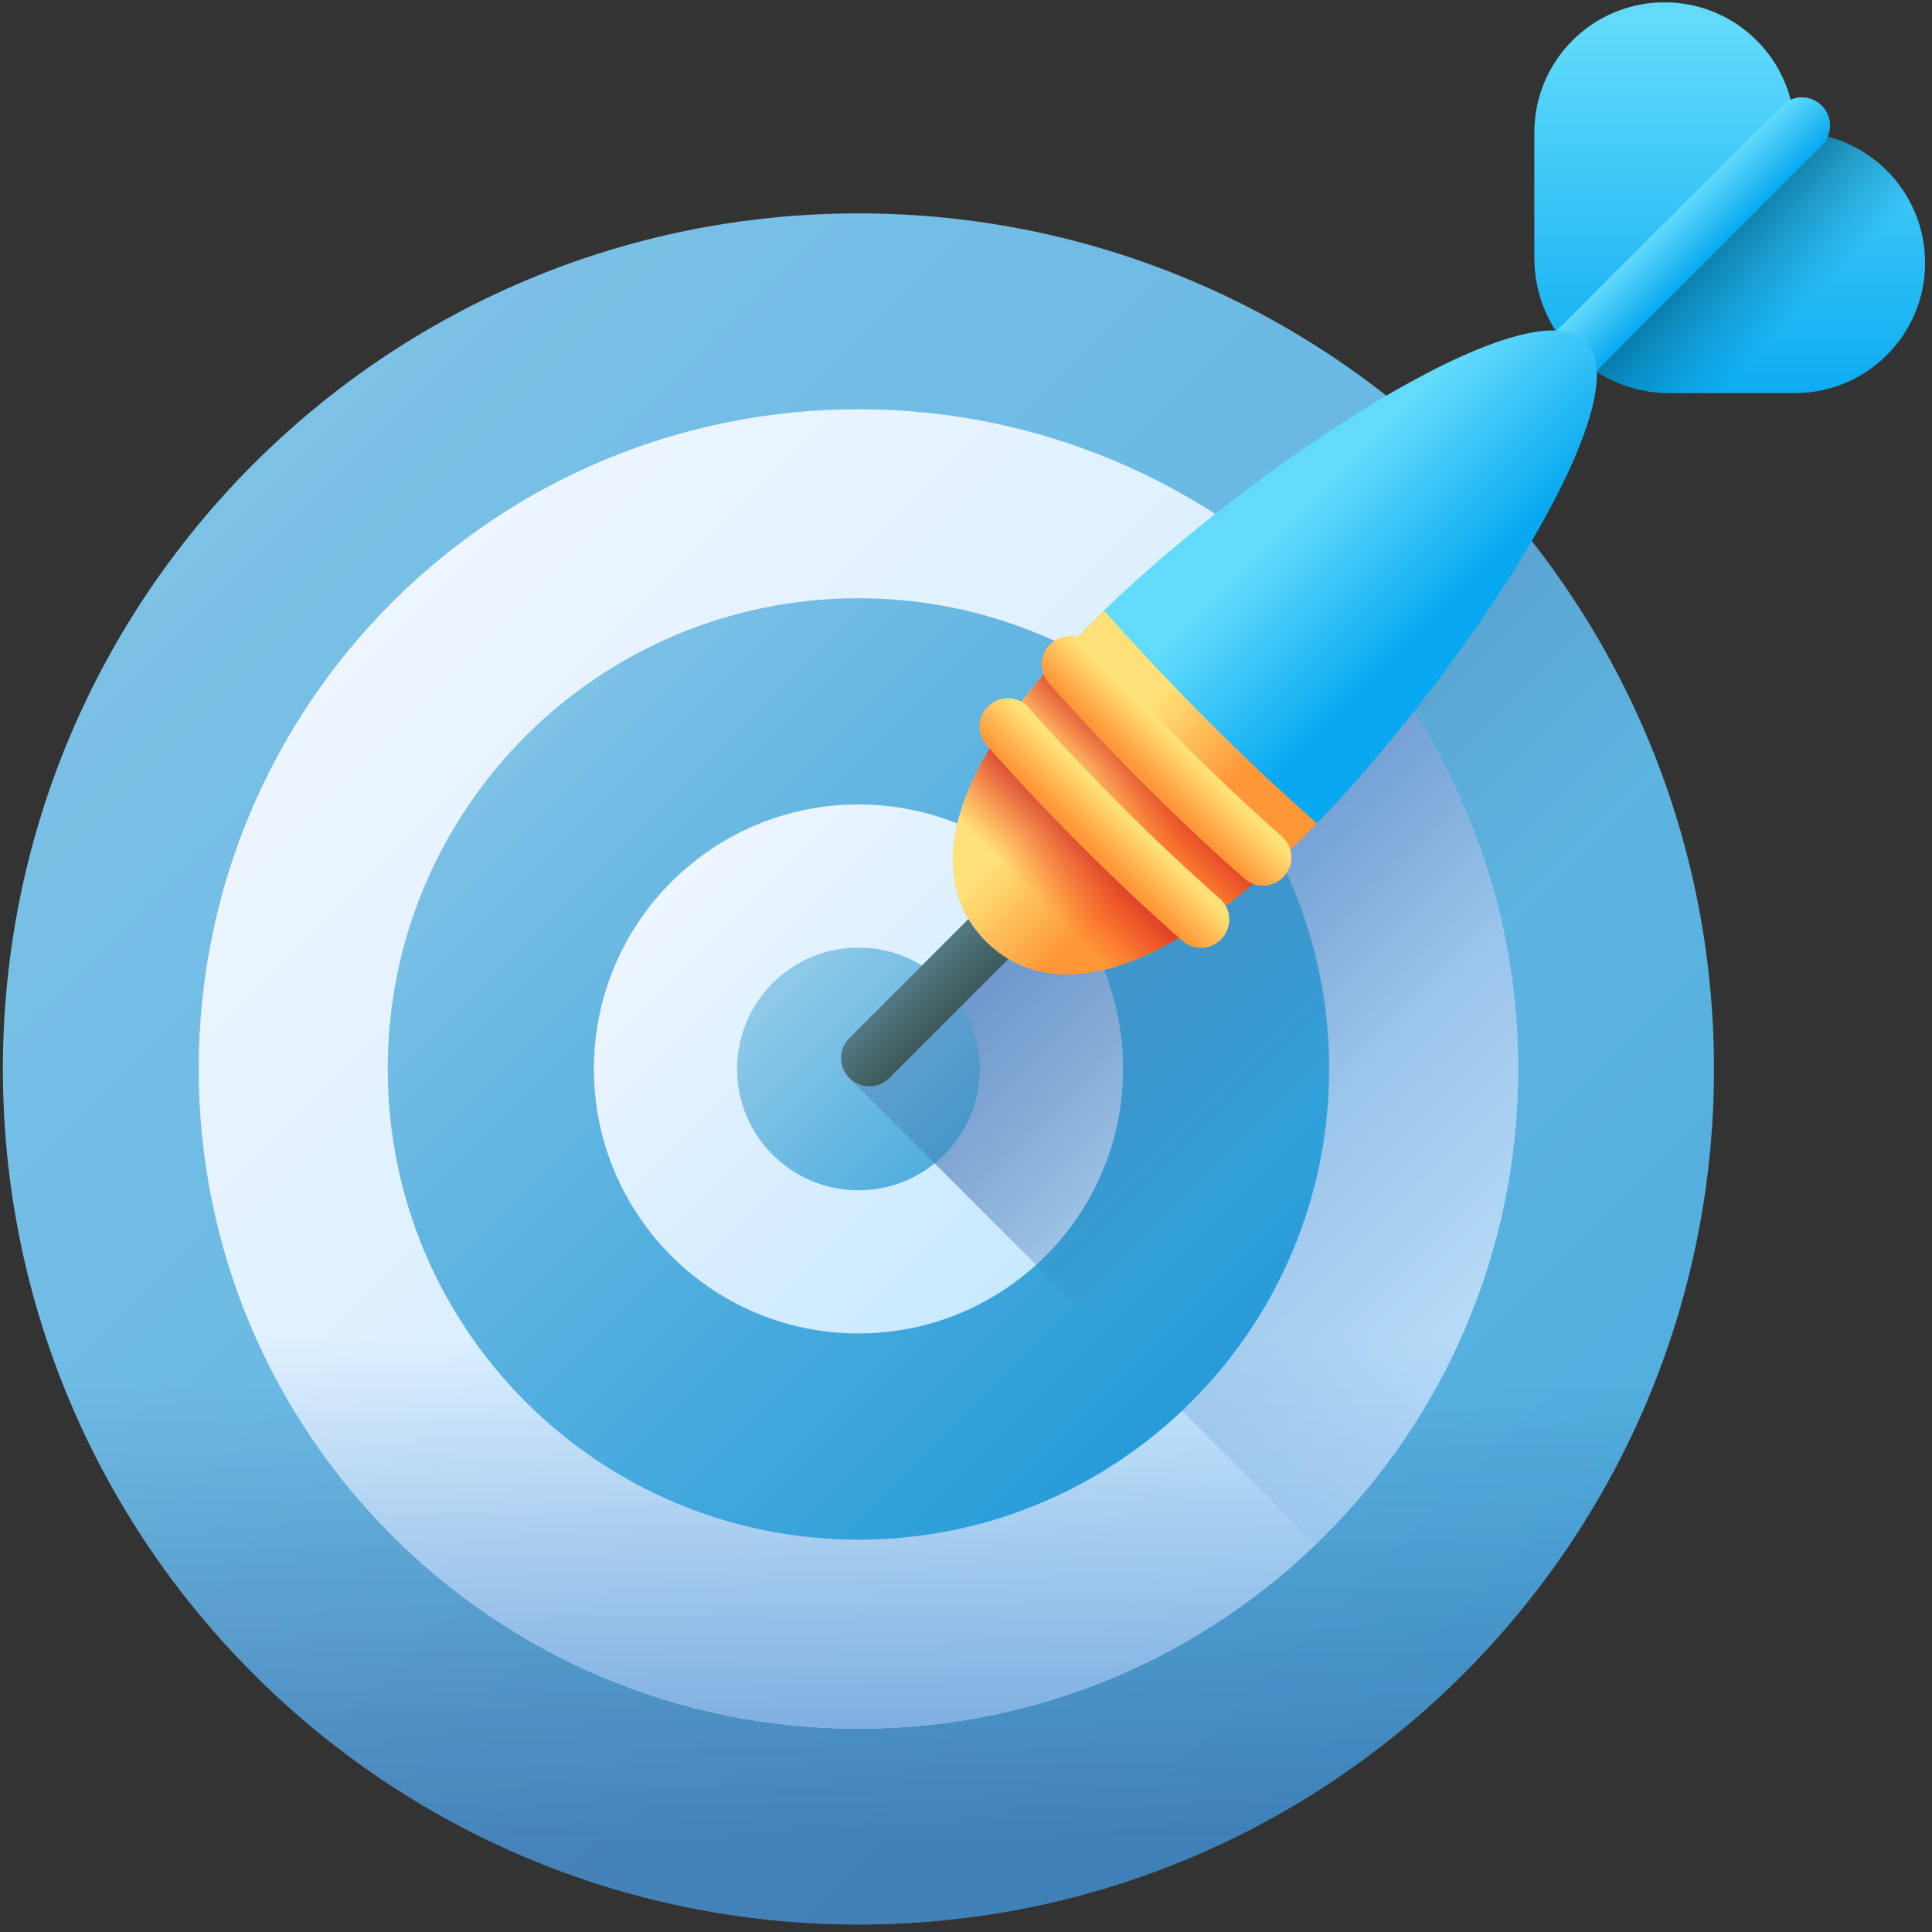
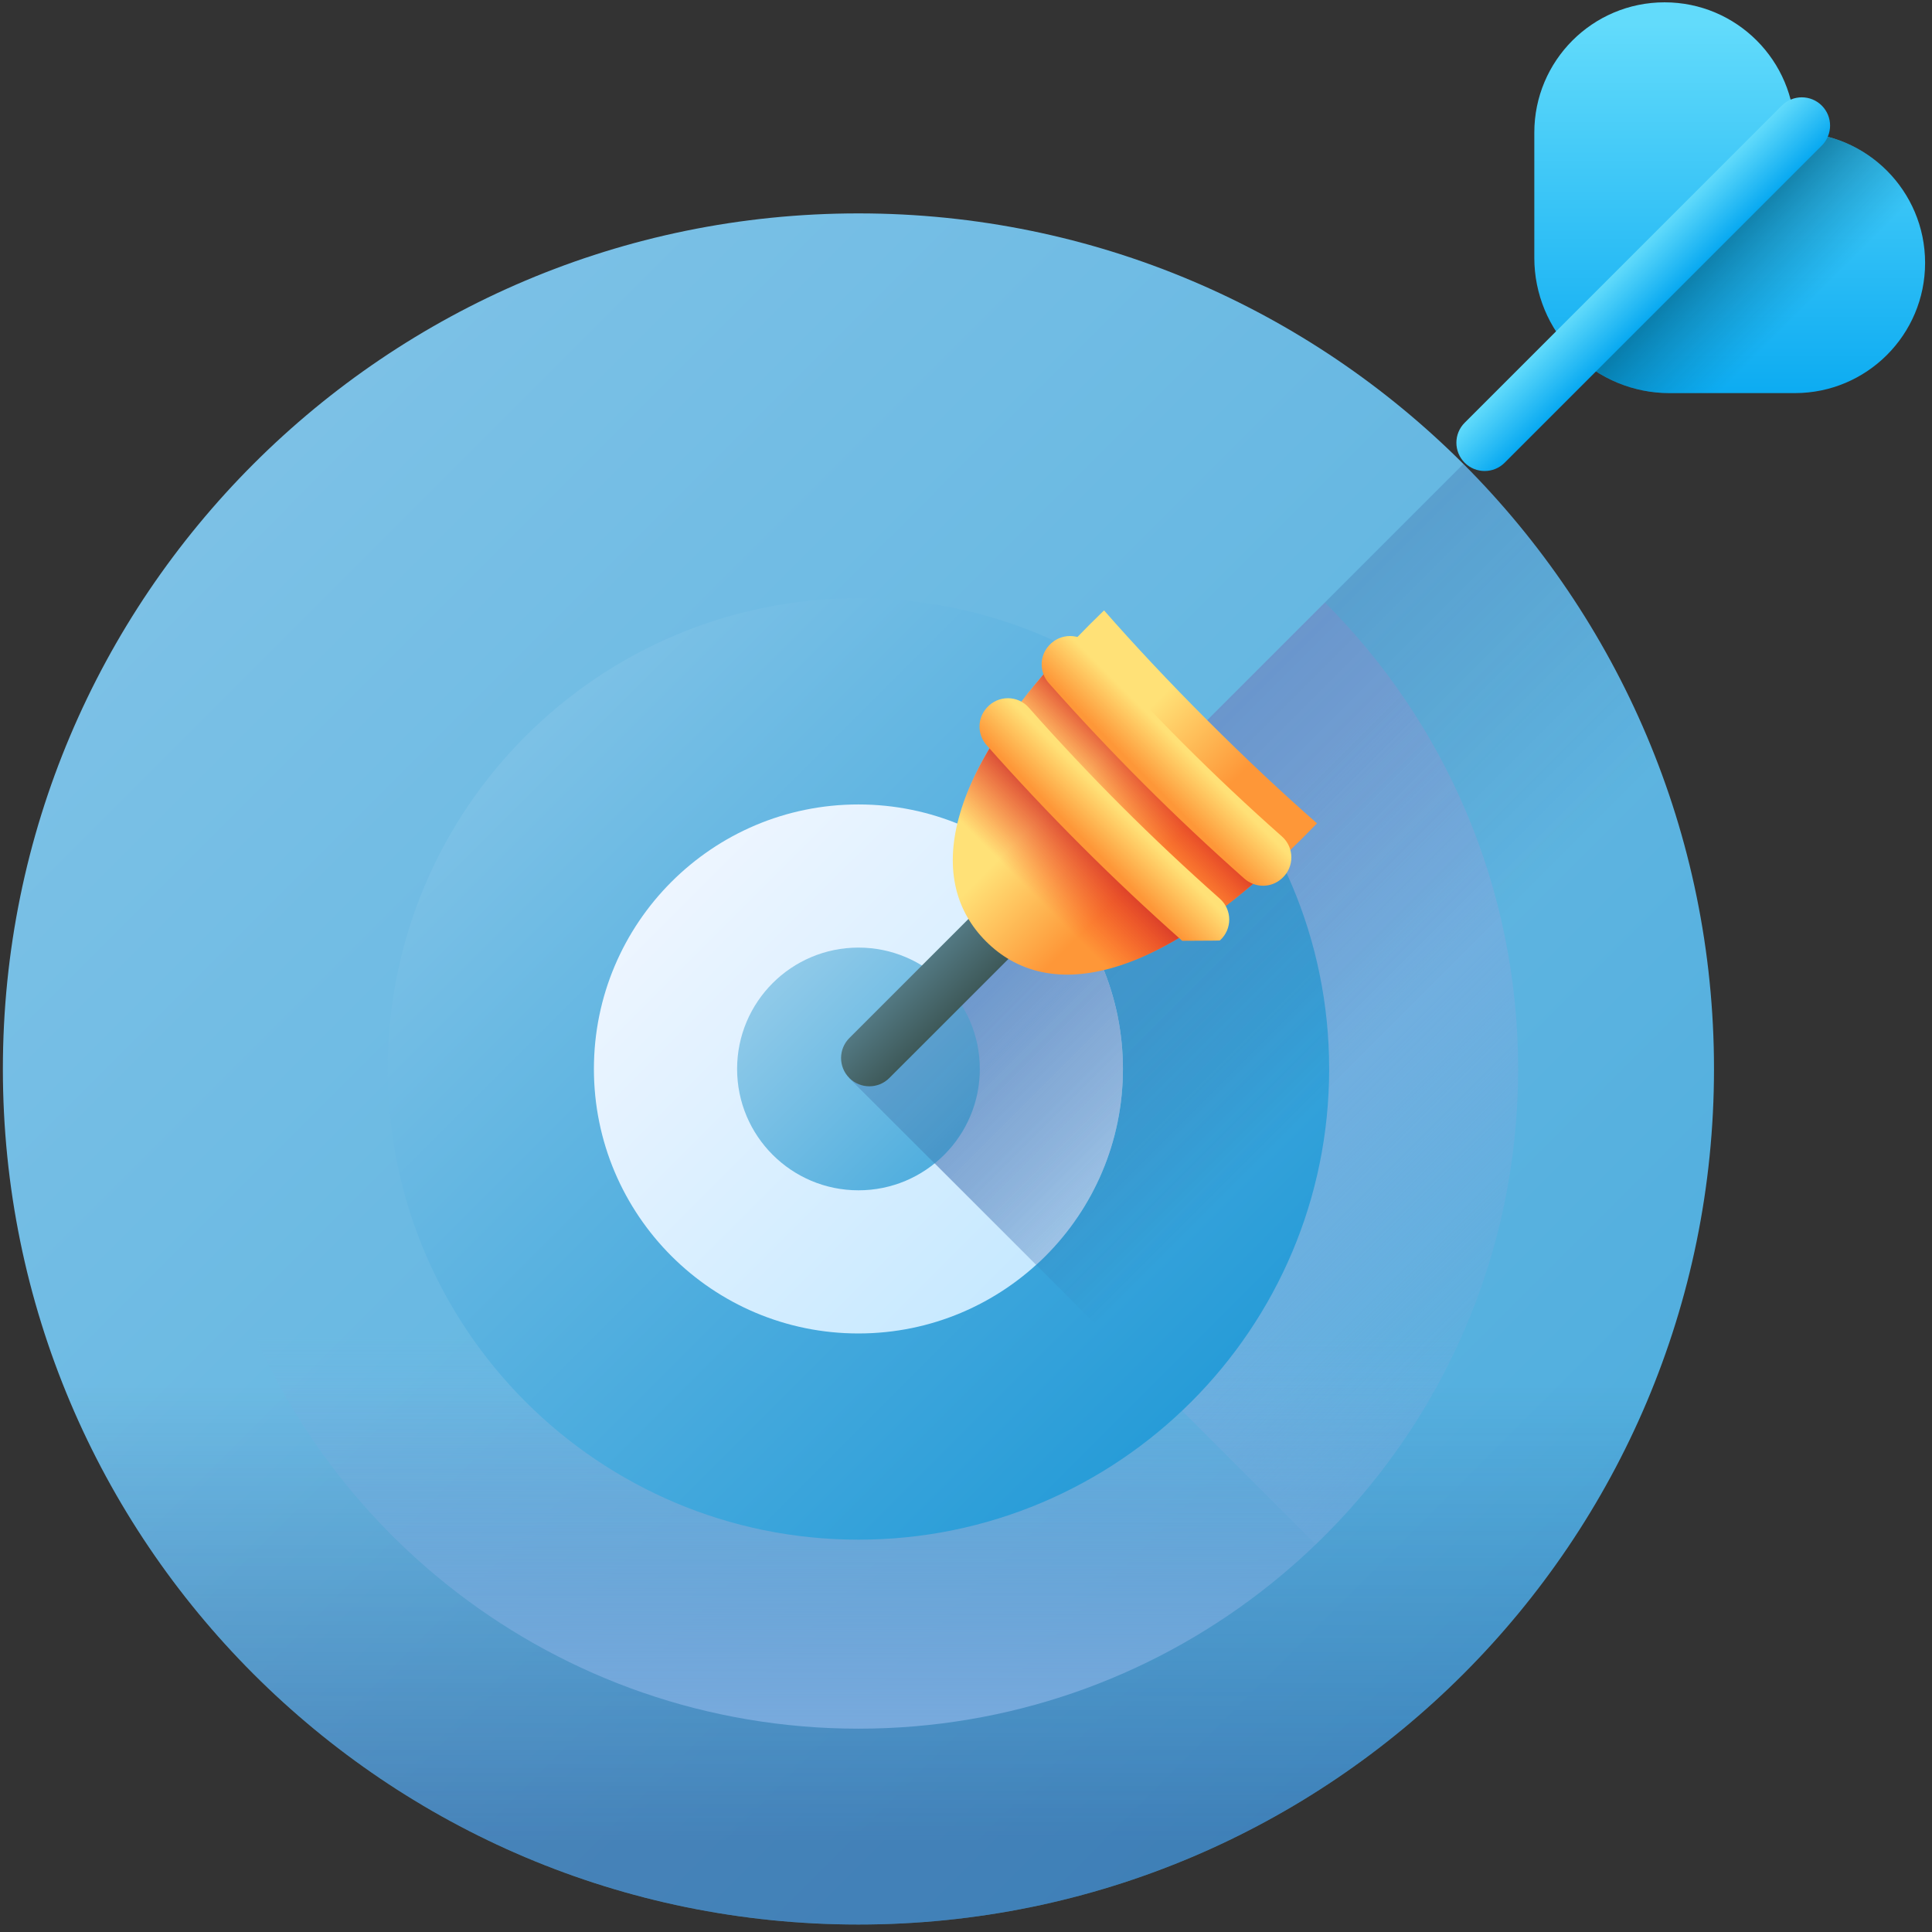
<svg xmlns="http://www.w3.org/2000/svg" width="197" height="197" viewBox="0 0 197 197" fill="none">
  <rect x="0" y="0" width="197" height="197" fill="#333333" stroke="none" />
  <path d="M87.532 196.237C135.713 196.237 174.771 157.179 174.771 108.998C174.771 60.817 135.713 21.759 87.532 21.759C39.351 21.759 0.293 60.817 0.293 108.998C0.293 157.179 39.351 196.237 87.532 196.237Z" fill="url(#paint0_linear_278_8325)" />
  <path opacity="0.4" d="M2.254 127.445C10.72 166.765 45.681 196.237 87.532 196.237C129.383 196.237 164.345 166.765 172.811 127.445H2.254Z" fill="url(#paint1_linear_278_8325)" />
-   <path d="M87.532 176.268C124.684 176.268 154.801 146.15 154.801 108.998C154.801 71.846 124.684 41.728 87.532 41.728C50.38 41.728 20.262 71.846 20.262 108.998C20.262 146.15 50.38 176.268 87.532 176.268Z" fill="url(#paint2_linear_278_8325)" />
  <path d="M134.162 157.478C146.882 145.24 154.8 128.044 154.8 108.998C154.8 90.422 147.271 73.604 135.097 61.431L86.606 109.922L134.162 157.478Z" fill="url(#paint3_linear_278_8325)" />
  <path d="M22.824 127.445C30.843 155.628 56.778 176.268 87.533 176.268C118.288 176.268 144.223 155.628 152.242 127.445H22.824Z" fill="url(#paint4_linear_278_8325)" />
  <path d="M87.532 156.995C114.041 156.995 135.53 135.506 135.53 108.998C135.53 82.49 114.041 61.001 87.532 61.001C61.024 61.001 39.535 82.49 39.535 108.998C39.535 135.506 61.024 156.995 87.532 156.995Z" fill="url(#paint5_linear_278_8325)" />
  <path d="M87.53 135.969C102.425 135.969 114.501 123.893 114.501 108.998C114.501 94.102 102.425 82.027 87.53 82.027C72.634 82.027 60.559 94.102 60.559 108.998C60.559 123.893 72.634 135.969 87.53 135.969Z" fill="url(#paint6_linear_278_8325)" />
  <path d="M105.654 128.971C111.088 124.037 114.501 116.916 114.501 108.998C114.501 101.55 111.482 94.807 106.601 89.926L86.606 109.922L105.654 128.971Z" fill="url(#paint7_linear_278_8325)" />
  <path d="M87.535 121.372C94.369 121.372 99.909 115.832 99.909 108.998C99.909 102.164 94.369 96.623 87.535 96.623C80.7 96.623 75.16 102.164 75.16 108.998C75.16 115.832 80.7 121.372 87.535 121.372Z" fill="url(#paint8_linear_278_8325)" />
  <g opacity="0.2">
    <path d="M148.282 171.599C164.616 155.745 174.769 133.559 174.769 108.998C174.769 84.908 165.005 63.098 149.217 47.31L86.606 109.923L148.282 171.599Z" fill="url(#paint9_linear_278_8325)" />
    <path d="M120.531 143.848C129.766 135.1 135.527 122.722 135.527 108.998C135.527 95.744 130.155 83.745 121.469 75.059L86.606 109.923L120.531 143.848Z" fill="url(#paint10_linear_278_8325)" />
    <path d="M95.305 118.622C98.11 116.354 99.905 112.886 99.905 108.998C99.905 105.581 98.52 102.487 96.28 100.248L86.606 109.923L95.305 118.622Z" fill="url(#paint11_linear_278_8325)" />
  </g>
  <path d="M86.606 109.922C85.48 108.797 85.48 106.972 86.606 105.846L118.944 73.508C120.07 72.382 121.895 72.382 123.021 73.508C124.146 74.633 124.146 76.458 123.021 77.584L90.682 109.922C89.557 111.048 87.732 111.048 86.606 109.922Z" fill="url(#paint12_linear_278_8325)" />
  <path d="M196.296 26.802C196.296 19.466 190.35 13.519 183.014 13.519C183.014 6.184 177.067 0.237 169.731 0.237C162.396 0.237 156.449 6.184 156.449 13.519V26.3C156.449 29.956 157.902 33.462 160.486 36.047C163.072 38.632 166.578 40.084 170.233 40.084H183.014C190.35 40.084 196.296 34.138 196.296 26.802Z" fill="url(#paint13_linear_278_8325)" />
  <path d="M160.488 36.047C163.073 38.632 166.58 40.084 170.235 40.084H183.016C190.351 40.084 196.298 34.137 196.298 26.802C196.298 19.466 190.351 13.52 183.016 13.52L160.488 36.047Z" fill="url(#paint14_linear_278_8325)" />
  <path d="M149.348 47.183C148.222 46.057 148.222 44.232 149.348 43.107L181.687 10.768C182.812 9.643 184.637 9.643 185.763 10.768C186.889 11.894 186.889 13.719 185.763 14.845L153.425 47.183C152.299 48.309 150.474 48.309 149.348 47.183Z" fill="url(#paint15_linear_278_8325)" />
-   <path d="M132.88 85.391C117.347 100.925 106.545 101.993 100.542 95.99C94.538 89.986 95.606 79.185 111.14 63.651C126.674 48.117 155.71 28.815 161.713 34.819C167.716 40.822 148.414 69.858 132.88 85.391Z" fill="url(#paint16_linear_278_8325)" />
  <path d="M132.88 85.391C117.347 100.925 106.545 101.993 100.542 95.99C94.539 89.987 95.607 79.184 111.14 63.651C111.61 63.181 112.091 62.711 112.577 62.241C115.643 65.741 119.205 69.543 123.097 73.434C126.988 77.326 130.79 80.888 134.29 83.954C133.82 84.44 133.35 84.921 132.88 85.391Z" fill="url(#paint17_linear_278_8325)" />
  <path d="M97.348 85.324L111.206 99.182C114.378 98.677 118.011 97.175 122.103 94.453L102.076 74.427C99.354 78.519 97.853 82.152 97.348 85.324Z" fill="url(#paint18_linear_278_8325)" />
  <path d="M102.074 74.427L122.101 94.454C124.408 92.918 126.865 90.987 129.464 88.636L107.892 67.064C105.541 69.663 103.609 72.12 102.074 74.427Z" fill="url(#paint19_linear_278_8325)" />
  <path d="M106.979 65.802C106.966 65.816 106.953 65.83 106.94 65.845C105.969 66.925 105.977 68.561 106.941 69.648C113.196 76.708 119.821 83.334 126.882 89.589C127.969 90.553 129.605 90.562 130.685 89.59C130.699 89.577 130.714 89.564 130.728 89.551C131.993 88.411 131.995 86.424 130.72 85.295C123.819 79.184 117.346 72.711 111.236 65.811C110.106 64.535 108.12 64.537 106.979 65.802Z" fill="url(#paint20_linear_278_8325)" />
-   <path d="M100.643 72.143C100.63 72.157 100.618 72.171 100.604 72.186C99.633 73.266 99.641 74.902 100.605 75.989C106.86 83.049 113.486 89.675 120.546 95.93C121.633 96.894 123.269 96.902 124.349 95.93C124.364 95.918 124.378 95.905 124.392 95.892C125.658 94.752 125.659 92.765 124.384 91.636C117.484 85.525 111.01 79.052 104.9 72.152C103.77 70.876 101.784 70.878 100.643 72.143Z" fill="url(#paint21_linear_278_8325)" />
+   <path d="M100.643 72.143C100.63 72.157 100.618 72.171 100.604 72.186C99.633 73.266 99.641 74.902 100.605 75.989C106.86 83.049 113.486 89.675 120.546 95.93C124.364 95.918 124.378 95.905 124.392 95.892C125.658 94.752 125.659 92.765 124.384 91.636C117.484 85.525 111.01 79.052 104.9 72.152C103.77 70.876 101.784 70.878 100.643 72.143Z" fill="url(#paint21_linear_278_8325)" />
  <defs>
    <linearGradient id="paint0_linear_278_8325" x1="26.59" y1="48.056" x2="149.052" y2="170.518" gradientUnits="userSpaceOnUse">
      <stop stop-color="#7CC1E6" />
      <stop offset="1" stop-color="#50AEDE" />
    </linearGradient>
    <linearGradient id="paint1_linear_278_8325" x1="87.532" y1="141.28" x2="87.532" y2="187.839" gradientUnits="userSpaceOnUse">
      <stop stop-color="#23397E" stop-opacity="0" />
      <stop offset="1" stop-color="#23397E" />
    </linearGradient>
    <linearGradient id="paint2_linear_278_8325" x1="40.539" y1="62.005" x2="134.969" y2="156.435" gradientUnits="userSpaceOnUse">
      <stop stop-color="#EDF5FF" />
      <stop offset="1" stop-color="#C7E9FF" />
    </linearGradient>
    <linearGradient id="paint3_linear_278_8325" x1="166.577" y1="141.402" x2="118.537" y2="93.362" gradientUnits="userSpaceOnUse">
      <stop stop-color="#7BACDF" stop-opacity="0" />
      <stop offset="1" stop-color="#7BACDF" />
    </linearGradient>
    <linearGradient id="paint4_linear_278_8325" x1="87.533" y1="136.284" x2="87.533" y2="178.622" gradientUnits="userSpaceOnUse">
      <stop stop-color="#7BACDF" stop-opacity="0" />
      <stop offset="1" stop-color="#7BACDF" />
    </linearGradient>
    <linearGradient id="paint5_linear_278_8325" x1="54.003" y1="75.469" x2="121.379" y2="142.845" gradientUnits="userSpaceOnUse">
      <stop stop-color="#7CC1E6" />
      <stop offset="1" stop-color="#279CD8" />
    </linearGradient>
    <linearGradient id="paint6_linear_278_8325" x1="68.689" y1="90.157" x2="106.549" y2="128.017" gradientUnits="userSpaceOnUse">
      <stop stop-color="#EDF5FF" />
      <stop offset="1" stop-color="#C7E9FF" />
    </linearGradient>
    <linearGradient id="paint7_linear_278_8325" x1="129.366" y1="132.687" x2="96.324" y2="99.645" gradientUnits="userSpaceOnUse">
      <stop stop-color="#7BACDF" stop-opacity="0" />
      <stop offset="1" stop-color="#7BACDF" />
    </linearGradient>
    <linearGradient id="paint8_linear_278_8325" x1="78.89" y1="100.353" x2="96.261" y2="117.724" gradientUnits="userSpaceOnUse">
      <stop stop-color="#90CAE9" />
      <stop offset="1" stop-color="#50AEDE" />
    </linearGradient>
    <linearGradient id="paint9_linear_278_8325" x1="116.615" y1="130.258" x2="90.287" y2="103.929" gradientUnits="userSpaceOnUse">
      <stop stop-color="#243161" stop-opacity="0" />
      <stop offset="1" stop-color="#23397E" />
    </linearGradient>
    <linearGradient id="paint10_linear_278_8325" x1="116.615" y1="130.258" x2="90.287" y2="103.929" gradientUnits="userSpaceOnUse">
      <stop stop-color="#243161" stop-opacity="0" />
      <stop offset="1" stop-color="#23397E" />
    </linearGradient>
    <linearGradient id="paint11_linear_278_8325" x1="116.615" y1="130.258" x2="90.287" y2="103.929" gradientUnits="userSpaceOnUse">
      <stop stop-color="#243161" stop-opacity="0" />
      <stop offset="1" stop-color="#23397E" />
    </linearGradient>
    <linearGradient id="paint12_linear_278_8325" x1="102.778" y1="89.633" x2="106.854" y2="93.709" gradientUnits="userSpaceOnUse">
      <stop stop-color="#537983" />
      <stop offset="1" stop-color="#3E5959" />
    </linearGradient>
    <linearGradient id="paint13_linear_278_8325" x1="176.365" y1="2.464" x2="176.365" y2="42.304" gradientUnits="userSpaceOnUse">
      <stop stop-color="#62DBFB" />
      <stop offset="1" stop-color="#08A9F1" />
    </linearGradient>
    <linearGradient id="paint14_linear_278_8325" x1="182.562" y1="32.816" x2="171.829" y2="22.083" gradientUnits="userSpaceOnUse">
      <stop stop-color="#017BAE" stop-opacity="0" />
      <stop offset="0.63" stop-color="#02678E" stop-opacity="0.63" />
      <stop offset="1" stop-color="#025F80" />
    </linearGradient>
    <linearGradient id="paint15_linear_278_8325" x1="165.511" y1="26.903" x2="169.587" y2="30.979" gradientUnits="userSpaceOnUse">
      <stop stop-color="#62DBFB" />
      <stop offset="1" stop-color="#08A9F1" />
    </linearGradient>
    <linearGradient id="paint16_linear_278_8325" x1="125.42" y1="59.658" x2="137.695" y2="71.933" gradientUnits="userSpaceOnUse">
      <stop stop-color="#62DBFB" />
      <stop offset="1" stop-color="#08A9F1" />
    </linearGradient>
    <linearGradient id="paint17_linear_278_8325" x1="108.457" y1="80.968" x2="116.477" y2="88.988" gradientUnits="userSpaceOnUse">
      <stop stop-color="#FFE177" />
      <stop offset="1" stop-color="#FE9738" />
    </linearGradient>
    <linearGradient id="paint18_linear_278_8325" x1="105.326" y1="91.162" x2="112.012" y2="84.476" gradientUnits="userSpaceOnUse">
      <stop stop-color="#F82814" stop-opacity="0" />
      <stop offset="0.251" stop-color="#F02818" stop-opacity="0.251" />
      <stop offset="0.639" stop-color="#DA2721" stop-opacity="0.639" />
      <stop offset="1" stop-color="#C0272D" />
    </linearGradient>
    <linearGradient id="paint19_linear_278_8325" x1="112.972" y1="83.514" x2="118.612" y2="77.874" gradientUnits="userSpaceOnUse">
      <stop stop-color="#F82814" stop-opacity="0" />
      <stop offset="0.251" stop-color="#F02818" stop-opacity="0.251" />
      <stop offset="0.639" stop-color="#DA2721" stop-opacity="0.639" />
      <stop offset="1" stop-color="#C0272D" />
    </linearGradient>
    <linearGradient id="paint20_linear_278_8325" x1="120.379" y1="76.11" x2="117.017" y2="79.472" gradientUnits="userSpaceOnUse">
      <stop stop-color="#FFE177" />
      <stop offset="1" stop-color="#FE9738" />
    </linearGradient>
    <linearGradient id="paint21_linear_278_8325" x1="114.043" y1="82.45" x2="110.682" y2="85.812" gradientUnits="userSpaceOnUse">
      <stop stop-color="#FFE177" />
      <stop offset="1" stop-color="#FE9738" />
    </linearGradient>
  </defs>
</svg>